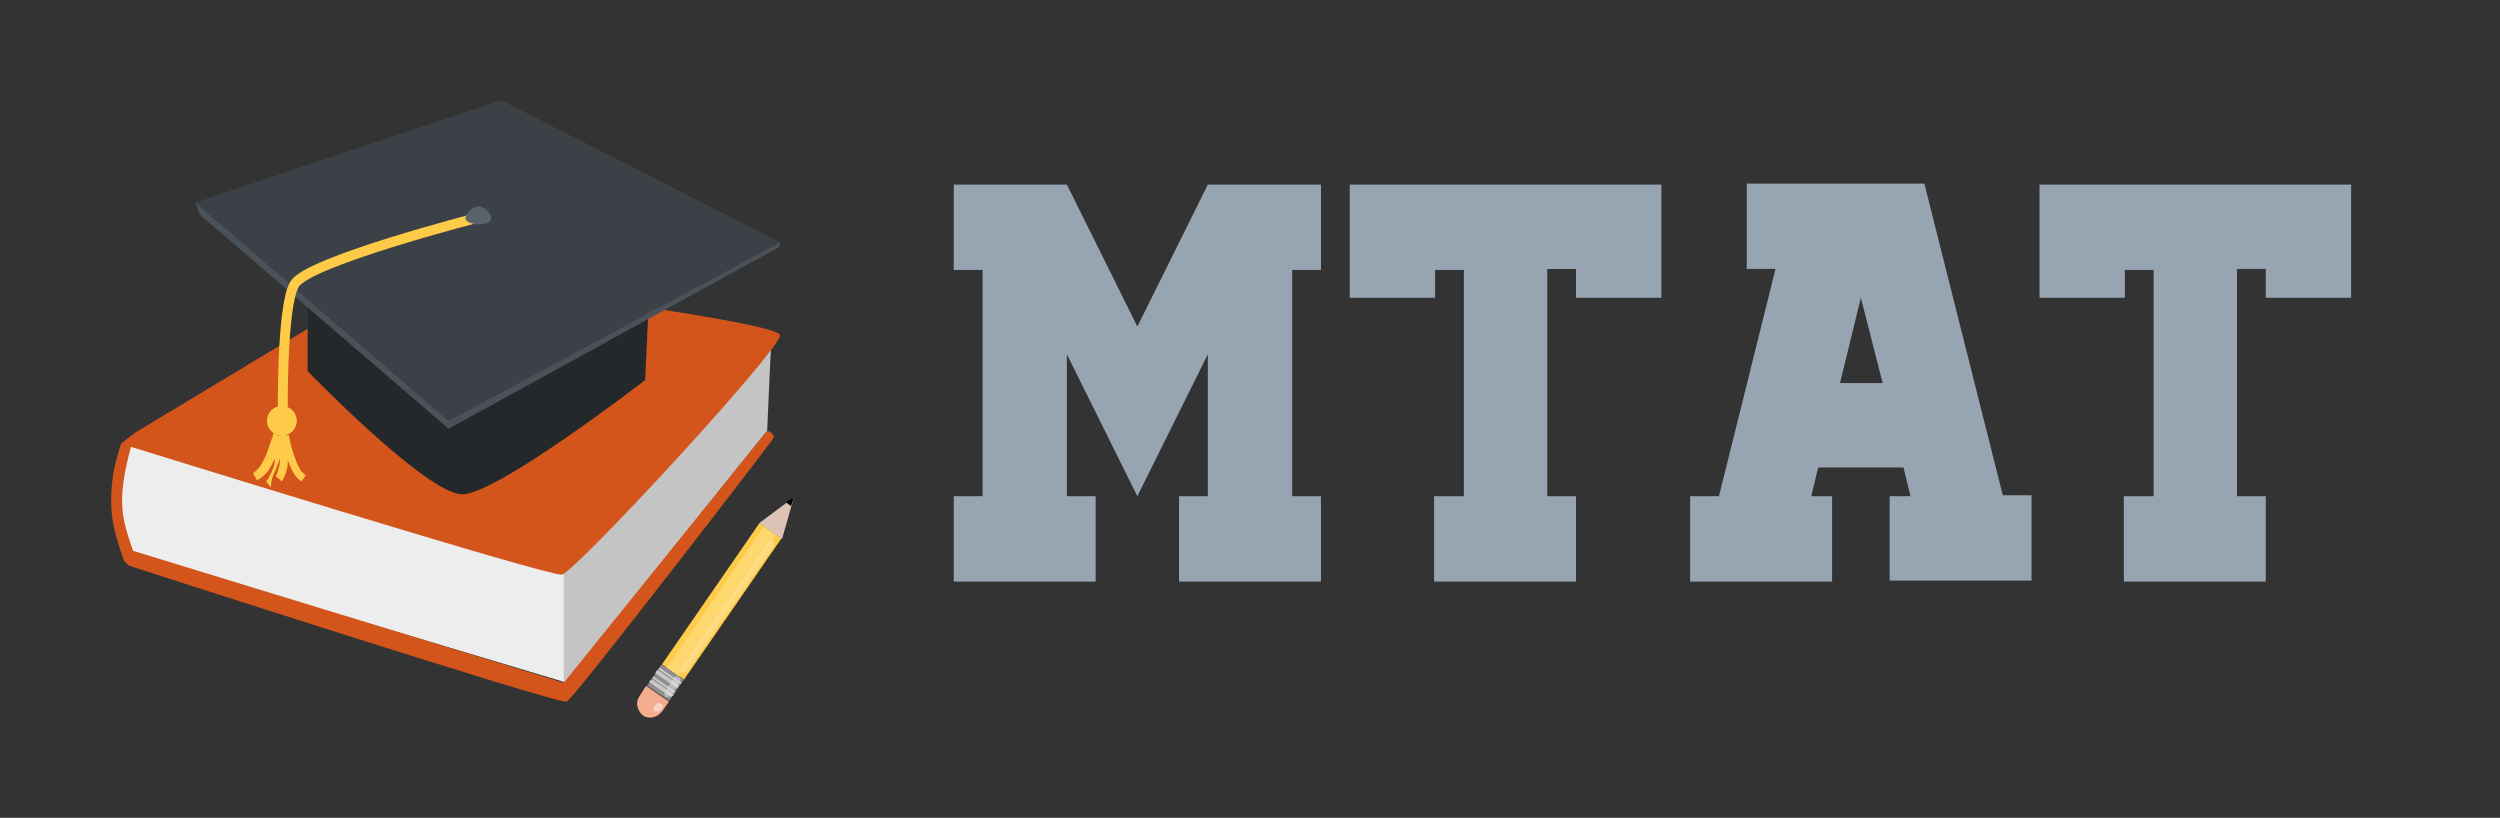
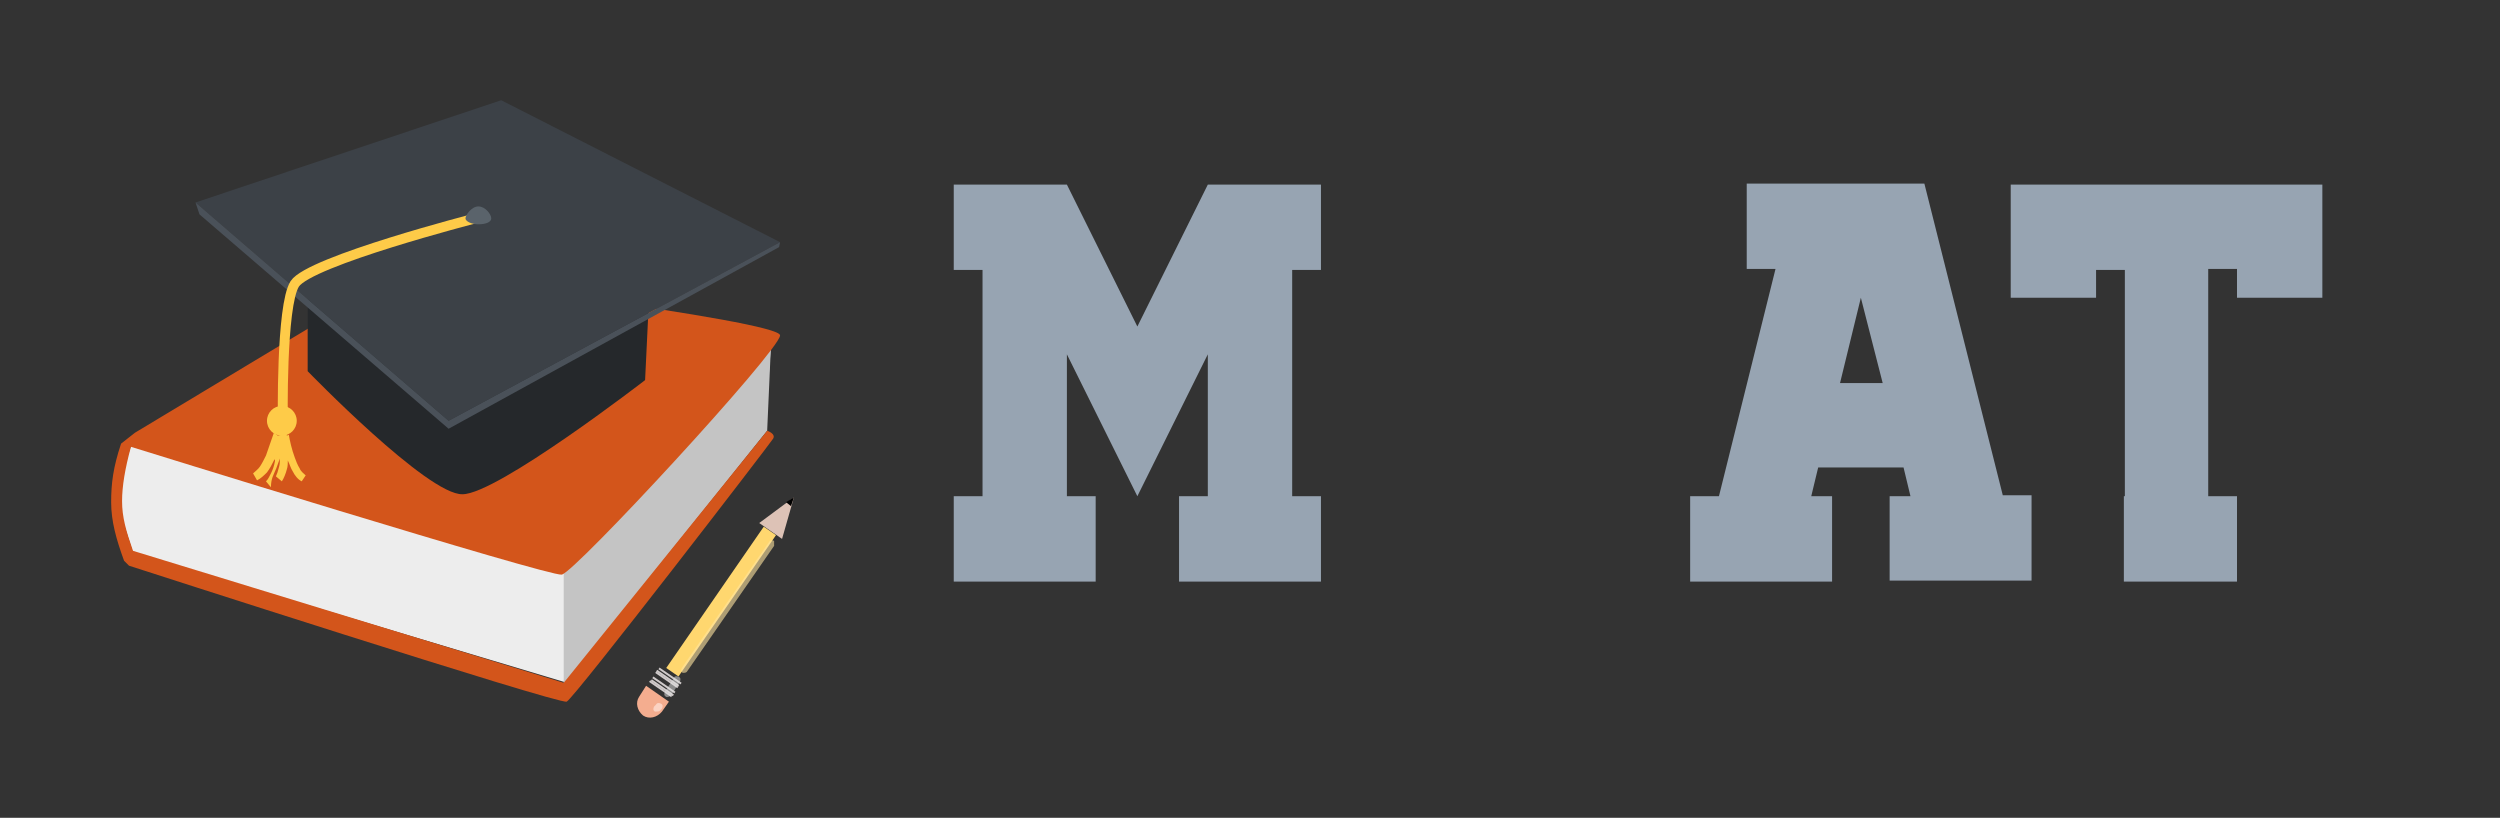
<svg xmlns="http://www.w3.org/2000/svg" version="1.1" id="Layer_1" x="0px" y="0px" viewBox="0 0 251.9 82.4" style="enable-background:new 0 0 251.9 82.4;" xml:space="preserve">
  <rect x="0" y="0" width="251.9" height="82.4" fill="#333333" stroke="none" />
  <style type="text/css">
	.st0{fill:#EDEDED;}
	.st1{fill:#C4C4C4;}
	.st2{fill:#D3551B;}
	.st3{fill-rule:evenodd;clip-rule:evenodd;fill:#D3551B;}
	.st4{fill:#25282B;}
	.st5{fill:#3C4147;}
	.st6{fill:#4A5159;}
	.st7{fill:none;stroke:#FECB48;}
	.st8{fill:#5A636B;}
	.st9{fill:#FECB48;}
	.st10{fill-rule:evenodd;clip-rule:evenodd;fill:#FECB48;}
	.st11{fill:#F4AD8F;}
	.st12{fill:#FFEDE6;fill-opacity:0.6;}
	.st13{fill:#FFD76F;}
	.st14{fill:#FFE5A0;fill-opacity:0.6;}
	.st15{fill:#8E8E8E;}
	.st16{fill:#CFCACA;}
	.st17{fill:#E5E5E5;fill-opacity:0.5;}
	.st18{fill:#DDC2B6;}
	.st19{display:none;}
	.st20{display:inline;}
	.st21{fill:#97A4B2;}
</style>
  <path class="st0" d="M77.7,34.5L77.1,43L56.8,68.7l-43.4-13L11.6,50l1.6-5.1l43.6,12.4L77.7,34.5z" />
  <path class="st1" d="M56.8,57.3V69l20.5-25.6l0.4-9L56.8,57.3z" />
  <path class="st2" d="M12.8,44.9c0,0,42.5,13.2,43.8,13s21.9-22.5,22-24.1c0.2-1.5-38.2-6.2-38.2-6.2L12.8,44.9z" />
  <path class="st3" d="M13.2,45l27.5-16.3l-0.5-1.1l-26.6,16l-1.4,1.1c-0.8,2.4-1,4-1,5.9s0.5,3.7,1.3,5.9L13,57  c0,0,43.3,14,44.1,13.7c0.8-0.4,20.5-26,20.8-26.5c0.3-0.5-0.6-0.8-0.6-0.8L56.8,68.8L13.4,55.5c-0.7-2-1.1-3.4-1.1-5  C12.3,49,12.6,47.2,13.2,45z" />
  <g>
    <path class="st4" d="M31,37.4v-10l34.5,0.5L65,38.3c0,0-14.9,11.5-18.4,11.5C43.1,49.9,31,37.4,31,37.4z" />
    <path class="st5" d="M50.5,10.1l28.1,14.3l-33.4,18l-25.5-22L50.5,10.1z" />
    <path class="st6" d="M20.1,21.6l-0.4-1.2l25.5,22l33.4-18l-0.1,0.5L45.2,43.2L20.1,21.6z" />
  </g>
  <path class="st7" d="M47.9,22c0,0-16.7,4.3-18.2,6.6c-1.4,2.2-1.2,13.9-1.2,13.9" />
  <path class="st8" d="M48.2,20.8c0.7,0,1.3,0.8,1.3,1.2s-0.6,0.6-1.3,0.6s-1.3-0.3-1.3-0.6S47.5,20.8,48.2,20.8z" />
  <circle class="st9" cx="28.4" cy="42.4" r="1.5" />
  <path class="st10" d="M27.7,47.5c0.2-0.4,0.3-0.8,0.5-1.3c0,0.3,0,0.6-0.1,0.9c-0.1,0.4-0.2,0.7-0.3,0.9l0.6,0.5  c0.2-0.3,0.4-0.8,0.5-1.2C29,47,29,46.7,29,46.4c0.2,0.4,0.3,0.8,0.5,1.1c0.2,0.4,0.5,0.8,0.9,1l0.4-0.6c-0.2-0.2-0.5-0.4-0.6-0.7  c-0.2-0.3-0.4-0.8-0.5-1.1c-0.3-0.8-0.5-1.7-0.6-2.3l-0.2,0.1c0-0.1,0-0.2-0.1-0.2L28,43.9l0,0l-0.4-0.3c-0.2,0.6-0.5,1.4-0.8,2.3  c-0.2,0.4-0.4,0.8-0.6,1.1s-0.5,0.5-0.7,0.7l0.4,0.7c0.4-0.2,0.7-0.5,1-0.8c0.3-0.4,0.5-0.8,0.7-1.2c0,0,0-0.1,0.1-0.1  c0,0.1,0,0.1,0,0.2c-0.1,0.5-0.2,0.8-0.4,1.2c-0.2,0.4-0.3,0.6-0.5,0.8l0.5,0.6C27.3,48.2,27.6,47.8,27.7,47.5z" />
  <path class="st11" d="M66.7,71.7c-0.5,0.6-1.3,0.8-1.9,0.4l0,0c-0.6-0.5-0.8-1.3-0.4-1.9l0.7-1.1l2.3,1.6L66.7,71.7z" />
  <path class="st12" d="M66,71.7L66,71.7c-0.2-0.1-0.2-0.3-0.1-0.5l0.2-0.2c0.1-0.2,0.3-0.2,0.5-0.1l0,0c0.2,0.1,0.2,0.3,0.1,0.5  l-0.2,0.2C66.4,71.7,66.2,71.7,66,71.7z" />
-   <rect x="64.1" y="59.3" transform="matrix(0.568 -0.823 0.823 0.568 -18.511 86.01)" class="st9" width="17.3" height="2.7" />
  <rect x="64" y="59.9" transform="matrix(0.568 -0.823 0.823 0.568 -18.52 85.955)" class="st13" width="17.3" height="1.5" />
  <path class="st14" d="M68.8,67.8L68.8,67.8c-0.2-0.1-0.2-0.3-0.1-0.5l8.8-12.7c0.1-0.2,0.3-0.2,0.5-0.1l0,0c0,0.1,0,0.4,0,0.5  l-8.8,12.7C69.1,67.8,68.9,67.8,68.8,67.8z" />
-   <rect x="65.8" y="67.5" transform="matrix(0.568 -0.823 0.823 0.568 -27.73 84.896)" class="st15" width="2.6" height="2.7" />
  <rect x="67.4" y="66.8" transform="matrix(0.568 -0.823 0.823 0.568 -26.916 84.954)" class="st16" width="0.2" height="2.7" />
  <rect x="66.8" y="67.7" transform="matrix(0.568 -0.823 0.823 0.568 -27.936 84.853)" class="st16" width="0.2" height="2.7" />
  <rect x="67.2" y="67" transform="matrix(0.568 -0.823 0.823 0.568 -27.204 84.903)" class="st16" width="0.2" height="2.7" />
  <rect x="66.6" y="68" transform="matrix(0.568 -0.823 0.823 0.568 -28.224 84.802)" class="st16" width="0.2" height="2.7" />
  <rect x="67.1" y="67.2" transform="matrix(0.568 -0.823 0.823 0.568 -27.4 84.863)" class="st16" width="0.2" height="2.7" />
  <rect x="66.5" y="68.1" transform="matrix(0.568 -0.823 0.823 0.568 -28.42 84.761)" class="st16" width="0.2" height="2.7" />
  <path class="st17" d="M67.1,70.2L67.1,70.2c-0.2-0.1-0.2-0.3-0.1-0.5l0.9-1.4c0.1-0.2,0.3-0.2,0.5-0.1l0,0c0.2,0.1,0.2,0.3,0.1,0.5  l-0.9,1.4C67.4,70.2,67.2,70.3,67.1,70.2z" />
  <path class="st18" d="M80,50.1l-1.2,4.2l-2.3-1.6L80,50.1z" />
  <path d="M80,50.1L79.7,51l-0.5-0.4L80,50.1z" />
  <g class="st19">
    <path class="st20" d="M141.7,52.3h3.8v6.3h-14v-6.3h3.8V31.5c-1.6,2.5-3.1,4.9-4.6,7.3c-1.5,2.4-3,4.8-4.6,7.2l-2.8,4.4l-2.6-4.1   l-9.3-14.7v20.7h3.8v6.3h-14v-6.3h3.8V24.2h-4v-6.3h8.8l13.4,21.3l13.4-21.3h8.8v6.3h-4v28.1H141.7z" />
-     <path class="st20" d="M148,27.8v-9.9h33.5v9.9h-6.3v-3.6H168v28.2h3.8v6.3h-14v-6.3h3.8V24.2h-7.4v3.6   C154.2,27.8,148,27.8,148,27.8z" />
    <path class="st20" d="M201,46.9h-12.6c-0.4,1-0.7,1.9-1,2.6c-0.3,0.7-0.6,1.7-1,2.8h3.1v6.3h-14.3v-6.3h4.2   c0.9-2.4,1.7-4.8,2.5-7.1s1.7-4.6,2.5-6.9c0.8-2.3,1.7-4.6,2.5-7c0.8-2.3,1.7-4.7,2.6-7.2H186v-6.3h11.7l12.2,34.4h4.4v6.3H200   v-6.3h3.1L201,46.9z M190.5,40.7h8.3c-0.4-1.1-0.7-2.1-1-3s-0.6-1.8-0.9-2.6c-0.3-0.9-0.6-1.8-1-2.7c-0.3-0.9-0.7-2-1.2-3.3   L190.5,40.7z" />
    <path class="st20" d="M208.1,27.8v-9.9h33.5v9.9h-6.3v-3.6h-7.2v28.2h3.8v6.3h-14v-6.3h3.8V24.2h-7.4v3.6   C214.3,27.8,208.1,27.8,208.1,27.8z" />
  </g>
  <g>
    <path class="st21" d="M96.1,50H99V27.2h-2.9v-8.6h11.4l7.1,14.3l7.1-14.3h11.4v8.6h-2.9V50h2.9v8.6h-14.3V50h2.9V35.7L114.6,50   l-7.1-14.3V50h2.9v8.6H96.1V50z" />
-     <path class="st21" d="M144.6,50h2.9V27.2h-2.9V30H136V18.6h31.4V30h-8.6v-2.9h-2.9V50h2.9v8.6h-14.3V50H144.6z" />
    <path class="st21" d="M170.3,50h2.9l5.7-22.9H176v-8.6h17.9l7.9,31.4h2.9v8.6h-14.3V50h2.1l-0.7-2.9h-8.6l-0.7,2.9h2.1v8.6h-14.3   L170.3,50L170.3,50z M187.5,30l-2.1,8.6h4.3L187.5,30z" />
-     <path class="st21" d="M214.1,50h2.9V27.2h-2.9V30h-8.6V18.6h31.4V30h-8.6v-2.9h-2.9V50h2.9v8.6H214V50H214.1z" />
+     <path class="st21" d="M214.1,50V27.2h-2.9V30h-8.6V18.6h31.4V30h-8.6v-2.9h-2.9V50h2.9v8.6H214V50H214.1z" />
  </g>
</svg>